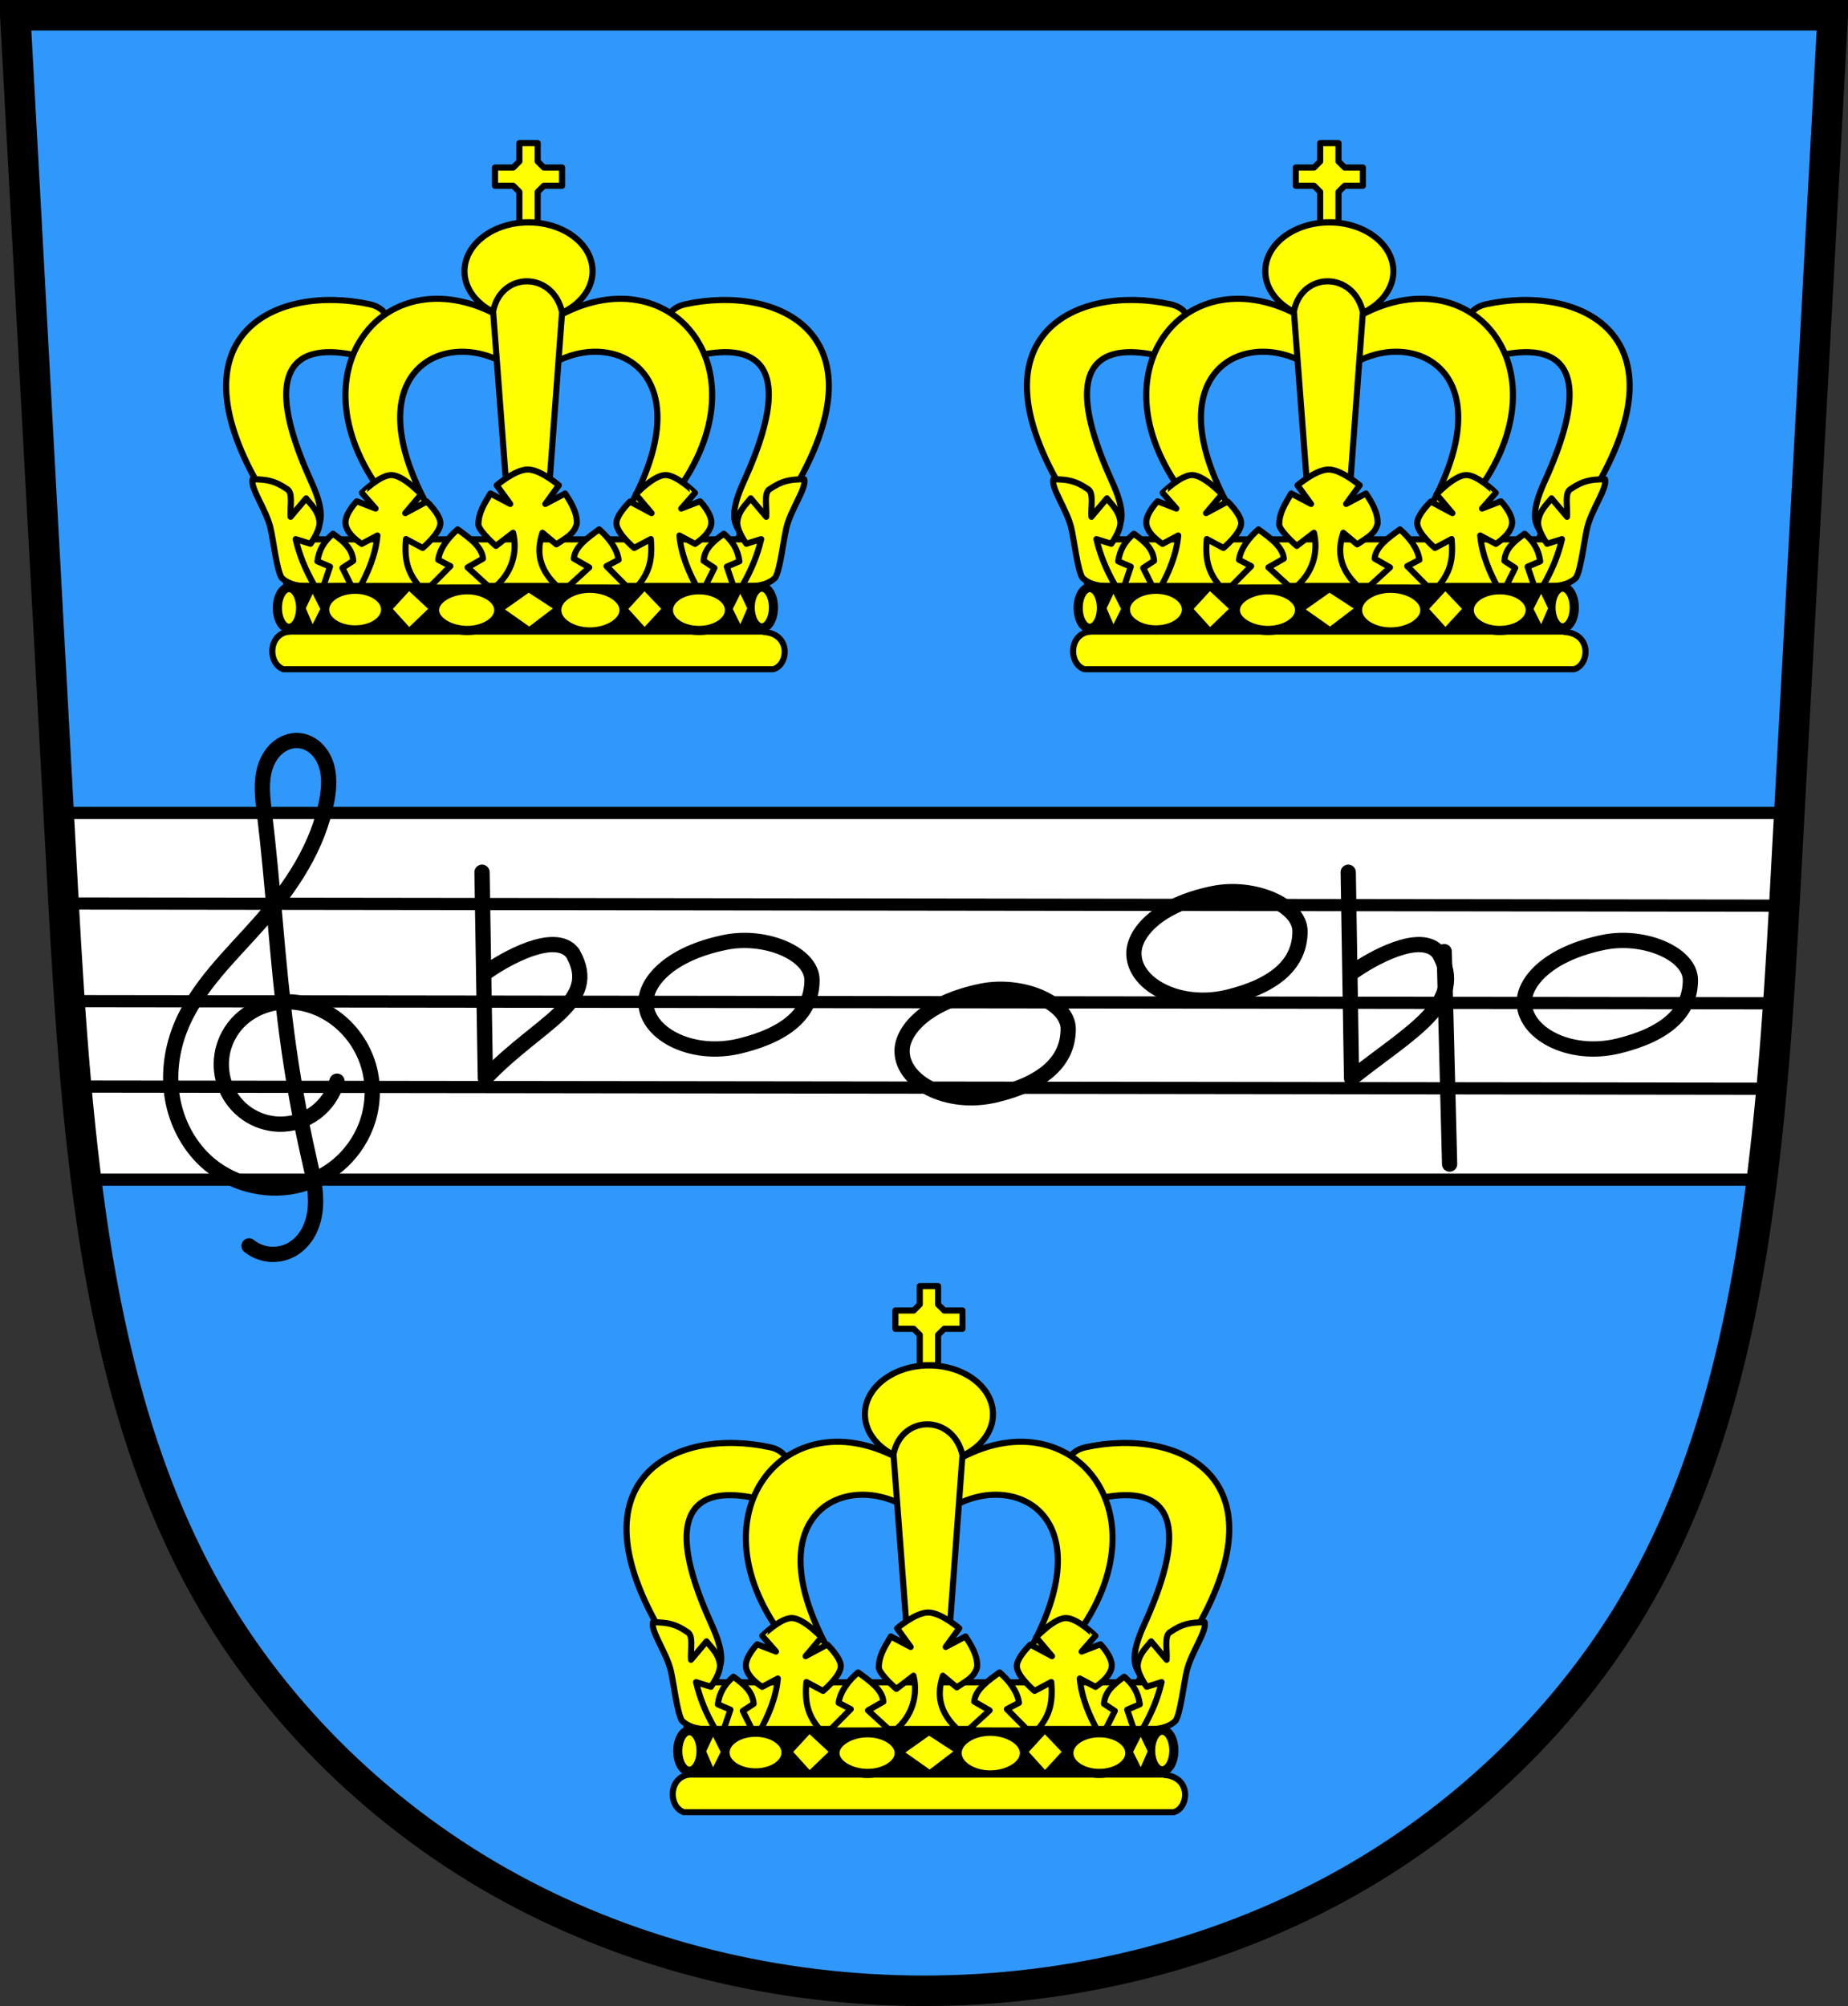
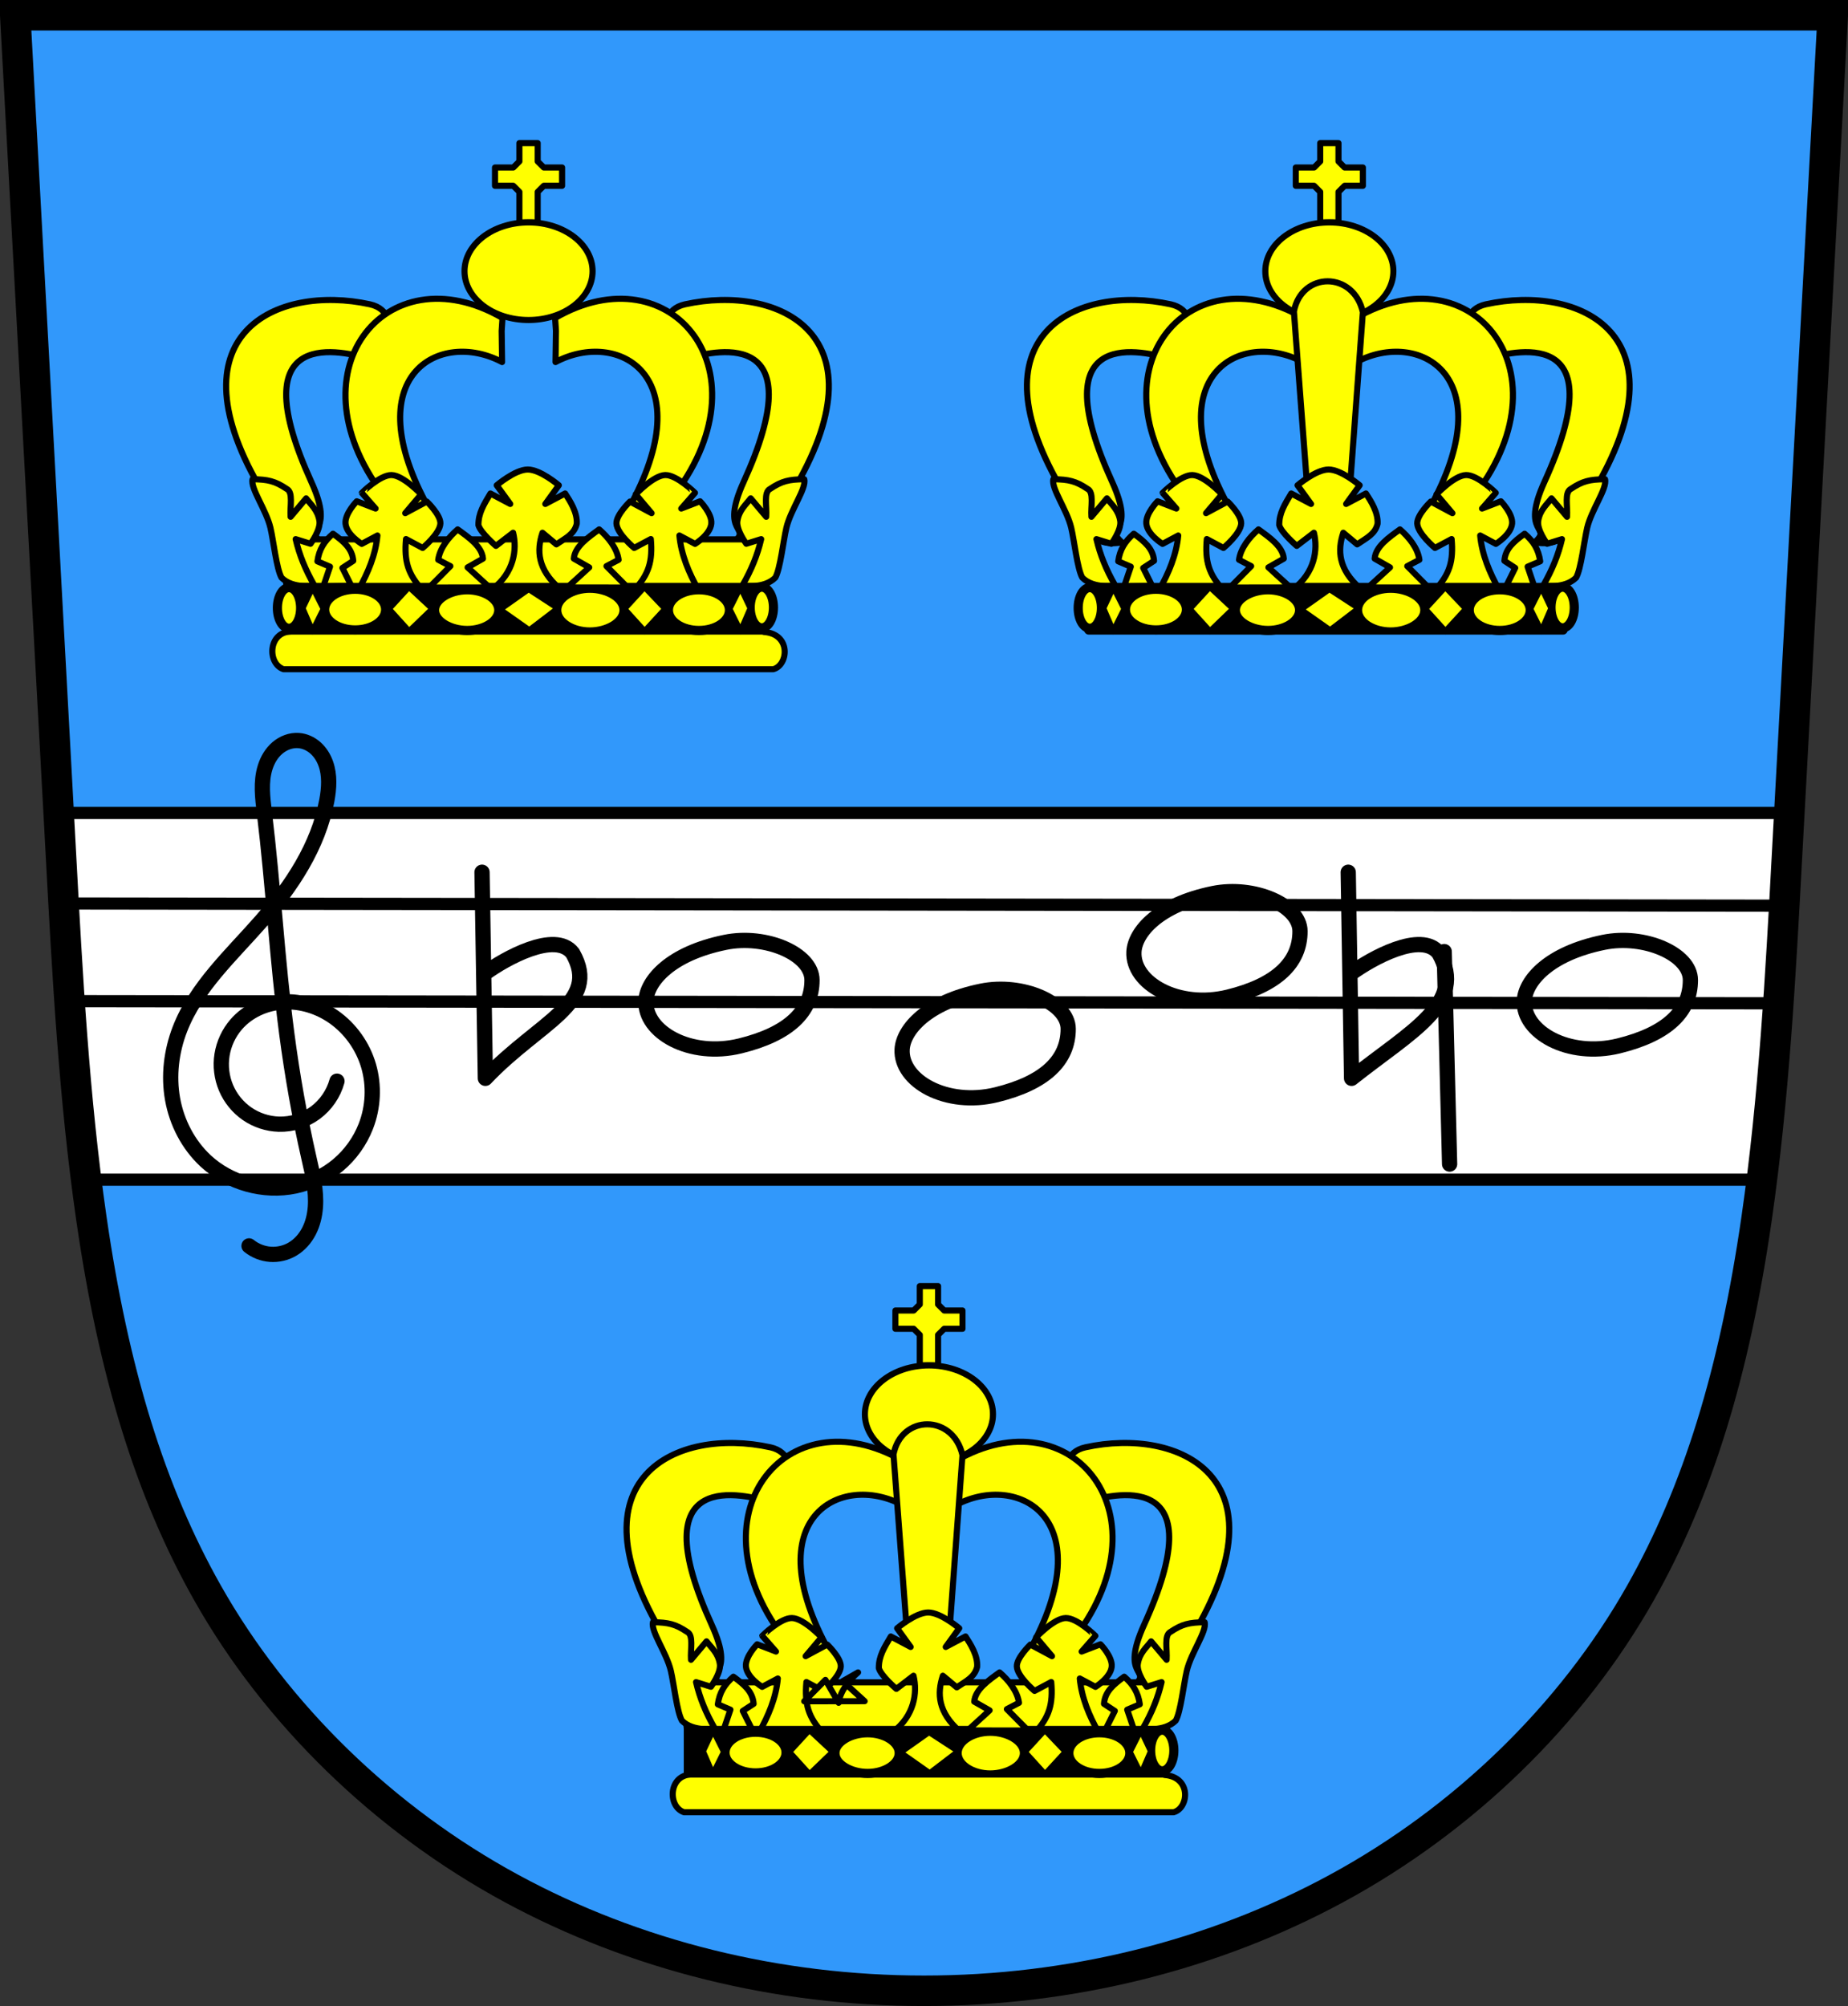
<svg xmlns="http://www.w3.org/2000/svg" xmlns:ns1="http://sodipodi.sourceforge.net/DTD/sodipodi-0.dtd" xmlns:ns2="http://www.inkscape.org/namespaces/inkscape" version="1.2" baseProfile="tiny" id="svg2" ns1:docname="Wapen-Dornheim-opx02.svg" ns2:version="0.48.2 r9819" x="0px" y="0px" width="300px" height="325.564px" viewBox="0 0 300 325.564" xml:space="preserve">
  <rect x="0" y="0" width="300" height="325.564" fill="#333333" stroke="none" />
  <defs>
    <ns2:path-effect id="path-effect3852" effect="spiro" is_visible="true" />
    <ns2:path-effect id="path-effect3831" effect="spiro" is_visible="true" />
    <ns2:path-effect id="path-effect3827" effect="spiro" is_visible="true" />
    <ns2:path-effect id="path-effect3823" effect="spiro" is_visible="true" />
    <ns2:path-effect id="path-effect3020" effect="spiro" is_visible="true" />
  </defs>
  <ns1:namedview id="namedview4" guidetolerance="10" gridtolerance="10" objecttolerance="10" borderopacity="1" bordercolor="#666666" pagecolor="#ffffff" fit-margin-bottom="0" fit-margin-right="0" ns2:guide-bbox="true" ns2:snap-global="false" ns2:current-layer="layer6" ns2:window-y="0" ns2:window-x="4" ns2:window-height="969" ns2:window-width="1652" ns2:pageshadow="2" ns2:pageopacity="0" ns2:window-maximized="0" fit-margin-left="0" fit-margin-top="0" showguides="true" ns2:cy="165.51434" ns2:cx="104.18526" ns2:zoom="2.8284271" showgrid="false">
    <ns2:grid id="grid4110" type="xygrid" enabled="true" visible="true" snapvisiblegridlinesonly="true" empspacing="5">
		</ns2:grid>
  </ns1:namedview>
  <g id="layer3" transform="translate(-0.175,-2.368)" ns2:groupmode="layer" ns2:label="Blau">
    <path id="path3784" ns2:connector-curvature="0" fill="#3198FB" d="M3.468,5.577l10.459,190.284   c7.978,77.152,58.943,127.435,134.119,129.354v0.03c1.36-0.037,2.697-0.019,3.961,0v-0.03   c75.176-1.919,126.172-52.201,134.149-129.354L296.585,5.577C198.88,5.577,101.173,5.577,3.468,5.577z" />
  </g>
  <g id="layer4" transform="translate(-0.175,-2.368)" ns2:groupmode="layer" ns2:label="Balken silber">
    <path id="rect3809" ns1:nodetypes="ccccc" ns2:connector-curvature="0" fill="#FFFFFF" stroke="#000000" stroke-width="1.98" d="   M10.492,134.31l3.868,59.509h271.436l4.748-59.509H10.492z" />
  </g>
  <g id="layer5" transform="translate(-0.175,-2.368)" ns2:groupmode="layer" ns2:label="Linien">
    <path id="path3821" ns2:original-d="m 10.855124,149.00193 277.388126,0.35011" ns2:path-effect="#path-effect3823" ns1:nodetypes="cc" ns2:connector-curvature="0" fill="none" stroke="#000000" stroke-width="1.98" d="   M10.855,149.001l277.388,0.351" />
    <path id="path3825" ns2:original-d="m 12.855124,164.84612 275.388126,0.35011" ns2:path-effect="#path-effect3827" ns1:nodetypes="cc" ns2:connector-curvature="0" fill="none" stroke="#000000" stroke-width="1.98" d="   M12.855,164.846l275.388,0.35" />
-     <path id="path3829" ns2:original-d="M 12.855124,178.70978 286.24325,179.0599" ns2:path-effect="#path-effect3831" ns1:nodetypes="cc" ns2:connector-curvature="0" fill="none" stroke="#000000" stroke-width="1.98" d="   M12.855,178.709l273.388,0.351" />
  </g>
  <g id="layer2" transform="translate(-0.175,-2.368)" ns2:groupmode="layer" ns2:label="Rahmen">
    <path d="M150.175,327.933c-24.178,0-47.742-5.844-68.144-16.899c-21.07-11.417-38.937-28.787-50.311-48.91   c-9.402-16.634-15.492-36.242-19.167-61.707c-2.826-19.584-3.905-39.633-4.948-59.022l-0.272-5.036L0.037,2.369h300.277   l-7.566,138.975c-1.044,19.406-2.122,39.473-4.95,59.073c-3.676,25.466-9.766,45.074-19.167,61.707   c-11.373,20.123-29.24,37.492-50.311,48.91C197.916,322.089,174.353,327.933,150.175,327.933z M5.264,7.32l7.285,133.808   c1.038,19.28,2.11,39.217,4.905,58.582c3.583,24.838,9.486,43.896,18.577,59.979c10.922,19.324,28.096,36.013,48.359,46.992   c19.681,10.665,42.429,16.302,65.786,16.302c23.356,0,46.104-5.637,65.785-16.302c20.264-10.98,37.438-27.669,48.359-46.992   c9.09-16.082,14.992-35.141,18.577-59.979c2.796-19.381,3.869-39.335,4.906-58.632l0.27-4.989L295.085,7.32H5.264z" />
  </g>
  <g id="layer6" transform="translate(-0.175,-2.368)" ns2:groupmode="layer" ns2:label="Noten">
    <path id="path3850" ns2:original-d="m 40.602436,204.56673 c 0.828262,3.15386 5.31756,2.13963 7.036222,0.53378 3.088732,-2.88599 4.453532,-7.67599 2.689195,-14.78237 -1.166849,-4.69984 -2.465445,-13.46039 -3.600375,-20.20751 -2.153186,-12.80061 -2.385927,-23.39955 -3.628844,-35.80167 -0.669814,-6.68356 1.213259,-11.75715 5.545432,-11.75407 3.590075,0.003 5.383157,3.19622 4.581599,9.74714 -0.597236,4.88106 -5.449043,13.55381 -10.65868,19.56605 -5.209637,6.01226 -10.695525,11.45233 -13.191467,17.53345 -2.977214,7.25369 -0.767827,16.99695 4.185912,21.38325 10.846573,9.60411 23.117794,2.20778 26.004838,-5.6392 1.181886,-3.21236 2.389142,-10.05079 -5.219214,-17.73134 -5.416365,-5.46776 -13.656543,-2.06416 -15.843764,1.22493 -3.618447,5.44133 -3.376017,15.42044 6.938394,16.17742 4.08982,0.30015 8.73855,-2.65384 9.434598,-6.98177" ns2:path-effect="#path-effect3852" ns1:nodetypes="cssssassssssssc" ns2:connector-curvature="0" fill="none" stroke="#000000" stroke-width="2.476" stroke-linecap="round" d="   M40.603,204.567c0.972,0.787,2.188,1.27,3.435,1.364c1.248,0.095,2.521-0.199,3.602-0.831c1.162-0.679,2.083-1.733,2.698-2.931   c0.615-1.197,0.933-2.533,1.033-3.876c0.201-2.685-0.447-5.35-1.042-7.976c-1.512-6.675-2.709-13.421-3.6-20.207   c-1.563-11.894-2.186-23.894-3.629-35.802c-0.3-2.478-0.628-5.046,0.125-7.426c0.376-1.189,1.031-2.309,1.978-3.121   c0.947-0.813,2.198-1.299,3.443-1.207c1.014,0.074,1.984,0.526,2.744,1.202c0.76,0.675,1.315,1.564,1.661,2.521   c0.691,1.912,0.549,4.025,0.177,6.024c-1.376,7.391-5.702,13.913-10.659,19.565c-4.851,5.533-10.534,10.672-13.191,17.534   c-1.392,3.596-1.867,7.567-1.185,11.362c0.682,3.796,2.545,7.397,5.371,10.021c3.828,3.554,9.41,5.145,14.521,4.063   c2.555-0.541,4.974-1.716,6.972-3.398c1.997-1.683,3.567-3.87,4.513-6.304c1.201-3.095,1.373-6.585,0.447-9.772   c-0.926-3.188-2.95-6.052-5.667-7.959c-2.377-1.67-5.296-2.604-8.196-2.439c-2.899,0.164-5.752,1.463-7.647,3.664   c-1.194,1.387-1.997,3.108-2.286,4.916c-0.289,1.807-0.062,3.694,0.653,5.379c0.715,1.686,1.916,3.161,3.424,4.199   c1.508,1.037,3.318,1.631,5.147,1.684c2.107,0.06,4.229-0.606,5.924-1.86c1.695-1.255,2.952-3.089,3.511-5.122" />
    <path id="path3882" ns1:nodetypes="cccc" ns2:connector-curvature="0" fill="none" stroke="#000000" stroke-width="2.476" stroke-linecap="round" stroke-linejoin="round" d="   M78.426,143.925l0.543,33.448c8.706-9.201,18.785-12.216,14.178-20.309c-2.832-3.739-11.113,0.97-14.166,3.201" />
    <path id="path3890" ns1:nodetypes="sssss" ns2:connector-curvature="0" fill="none" stroke="#000000" stroke-width="2.476" stroke-linecap="round" stroke-linejoin="round" d="   M131.993,161.431c0,5.124-3.803,8.753-11.641,10.678c-8.121,1.996-15.597-2.235-15.317-7.352c0.175-3.199,3.96-7.636,12.867-9.453   C124.489,153.959,131.993,157.182,131.993,161.431L131.993,161.431z" />
    <path id="path3893" ns1:nodetypes="sssss" ns2:connector-curvature="0" fill="none" stroke="#000000" stroke-width="2.476" stroke-linecap="round" stroke-linejoin="round" d="   M173.585,169.353c0,5.124-3.805,8.753-11.642,10.679c-8.122,1.995-15.598-2.236-15.317-7.353c0.175-3.198,3.96-7.636,12.866-9.453   C166.08,161.881,173.585,165.104,173.585,169.353L173.585,169.353z" />
    <path id="path3895" ns1:nodetypes="sssss" ns2:connector-curvature="0" fill="none" stroke="#000000" stroke-width="2.476" stroke-linecap="round" stroke-linejoin="round" d="   M211.214,153.508c0,5.124-3.803,8.753-11.641,10.679c-8.121,1.995-15.598-2.235-15.317-7.353c0.175-3.198,3.96-7.635,12.866-9.453   C203.71,146.038,211.214,149.26,211.214,153.508L211.214,153.508z" />
    <path id="path3897" ns1:nodetypes="cccc" ns2:connector-curvature="0" fill="none" stroke="#000000" stroke-width="2.476" stroke-linecap="round" stroke-linejoin="round" d="   M219.044,143.925l0.543,33.448c9.705-7.701,18.784-12.216,14.178-20.309c-2.832-3.739-11.113,0.97-14.166,3.201" />
    <path id="path3899" ns1:nodetypes="cc" ns2:connector-curvature="0" fill="none" stroke="#000000" stroke-width="2.476" stroke-linecap="round" d="   M235.501,191.29l-0.875-34.486" />
    <path id="path3901" ns1:nodetypes="sssss" ns2:connector-curvature="0" fill="none" stroke="#000000" stroke-width="2.476" stroke-linecap="round" stroke-linejoin="round" d="   M274.591,161.431c0,5.124-3.803,8.753-11.641,10.678c-8.121,1.996-15.598-2.235-15.318-7.352c0.176-3.199,3.961-7.636,12.867-9.453   C267.087,153.959,274.591,157.182,274.591,161.431L274.591,161.431z" />
  </g>
  <g id="layer1" transform="translate(-1.5449319e-4,-1.5449319e-4)" ns2:groupmode="layer" ns2:label="kronen">
    <g id="g5067-1" transform="matrix(0.99,0,0,0.99,-65.173,-184.675)">
      <g id="g4817-7">
        <path id="path4307-4" ns1:nodetypes="csccscc" ns2:connector-curvature="0" fill="#FFFF00" stroke="#000000" stroke-linecap="round" stroke-linejoin="round" d="     M129.745,240.166c0,0,0.047-3.016-3.245-3.738c-15.387-3.374-33.227,4.949-17.443,31.059c3.69,2.865,2.572,9.089,9.428,7.971     c-3.035-2.77,2.438-1.058-1.607-9.935c-11.239-24.667,3.426-21.957,9.63-20.129L129.745,240.166z" />
        <path id="path5065-0" ns1:nodetypes="csccscc" ns2:connector-curvature="0" fill="#FFFF00" stroke="#000000" stroke-linecap="round" stroke-linejoin="round" d="     M174.913,240.166c0,0-0.047-3.016,3.245-3.738c15.387-3.374,33.227,4.949,17.443,31.059c-3.69,2.865-2.572,9.089-9.428,7.971     c3.035-2.77-2.438-1.058,1.607-9.935c11.239-24.667-3.426-21.957-9.63-20.129L174.913,240.166z" />
        <path id="rect4221-9" ns1:nodetypes="ccccccccc" ns2:connector-curvature="0" fill="#FFFF00" stroke="#000000" stroke-linecap="round" stroke-linejoin="round" d="     M111.948,274.958h81l-1.539,8.196l-0.284,6.988c4.484,0.343,3.994,5.452,1.5,6.107h-80.293c-2.669-0.898-2.582-6.021,1.169-6.196     l-0.64-6.944L111.948,274.958z" />
        <path id="path5049-4" ns1:nodetypes="ccccccc" ns2:connector-curvature="0" fill="#FFFF00" stroke="#000000" stroke-linecap="round" stroke-linejoin="round" d="     M148.091,240.789l0.143-2.114c-19.11-11.106-35.489,9.055-18.906,29.812c1.207,1.371,2.448,1.912,5.239,1.851l1.615-0.43     c-12.168-21.869,1.786-29.452,11.981-24.013L148.091,240.789z" />
        <path id="rect4137-8" ns1:nodetypes="ccccaccccccscccac" ns2:connector-curvature="0" fill="#FFFF00" stroke="#000000" stroke-linecap="round" stroke-linejoin="round" d="     M130.031,264.417c1.931,0.036,4.854,3.163,4.854,3.163l-2.605,3.085l3.544-1.902c0,0,2.273,2.18,2.222,3.586     c-0.06,1.652-2.909,4.016-2.909,4.016l-2.731-1.457c-0.322,3.631,0.319,5.8,2.725,8.362l-10.485-0.115     c1.529-2.705,2.781-5.677,3.075-8.827l-2.571,1.372c0,0-2.483-1.504-2.66-3.318c-0.159-1.626,1.844-3.665,1.844-3.665     l3.085,1.191l-2.255-2.571C125.163,267.335,128.14,264.382,130.031,264.417L130.031,264.417z" />
        <path id="path4193-8" ns1:nodetypes="csccccscccc" ns2:connector-curvature="0" fill="#FFFF00" stroke="#000000" stroke-linecap="round" stroke-linejoin="round" d="     M107.248,265.105c-0.388,1.499,2.227,4.971,2.93,7.965c0.506,2.157,1.003,6.754,1.815,8.165c1.89,1.905,5.398,1.3,5.398,1.3     c-1.494-2.621-2.469-4.992-3.079-7.613l2.438,0.76c0,0,1.685-2.275,1.464-3.731c-0.267-1.763-1.371-2.651-2.183-3.713     l-2.547,3.022c-0.125-1.732,0.466-4.019-0.639-4.575C110.937,265.402,109.748,265.132,107.248,265.105z" />
        <path id="path4364-2" ns1:nodetypes="ccccccc" ns2:connector-curvature="0" fill="#FFFF00" stroke="#000000" stroke-linecap="round" stroke-linejoin="round" d="     M156.997,240.789l-0.143-2.114c19.11-11.106,35.489,9.055,18.906,29.812c-1.207,1.371-2.448,1.912-5.239,1.851l-1.615-0.43     c12.168-21.869-1.786-29.452-11.981-24.013L156.997,240.789z" />
        <path id="path4127-4" ns2:connector-curvature="0" fill="#FFFF00" stroke="#000000" stroke-linecap="round" stroke-linejoin="round" d="     M154,210h-2h-1v3l-1,1h-3V217h3l1,1v3v2h3v-5l1-1h3v-3.001h-2h-1l-1-1V210z" />
        <path id="path4129-5" ns1:ry="8" ns1:rx="10.5" ns1:cy="231" ns1:cx="152.5" ns1:type="arc" fill="#FFFF00" stroke="#000000" stroke-linecap="round" stroke-linejoin="round" d="     M163,231c0,4.418-4.701,8-10.5,8s-10.5-3.582-10.5-8c0-4.418,4.701-8,10.5-8S163,226.582,163,231z" />
-         <path id="path4106-5" ns1:nodetypes="sccccs" ns2:connector-curvature="0" fill="#FFFF00" stroke="#000000" stroke-linecap="round" stroke-linejoin="round" d="     M152.25,232.656c-2.483-0.011-4.933,1.659-5.562,4.938l2.469,32.625l6.437,0.125L158,237.719     C157.247,234.359,154.733,232.668,152.25,232.656z" />
        <path id="path4176-1" ns1:nodetypes="ccccccccccccccccc" ns2:connector-curvature="0" fill="#FFFF00" stroke="#000000" stroke-linecap="round" stroke-linejoin="round" d="     M147.281,266.094l2.219,3.062l-3.25-1.718c-1.085,1.827-1.982,3.205-1.969,5.187c0.336,1.241,2.875,3.406,2.875,3.406     l2.813-2.157c0.681,2.781,0.136,6.583-3.406,9.25l11-0.125c-3.598-3.145-3.742-6.207-2.781-9.125l2.281,1.906     c1.621-1.097,2.939-1.69,3.344-3.375c0.112-1.865-1.082-3.701-1.906-4.968l-3.25,1.719l2.218-3.063c0,0-3.017-2.584-5.094-2.584     C150.299,263.51,147.281,266.094,147.281,266.094L147.281,266.094z" />
        <path id="rect4324-1-7" ns1:nodetypes="cccccccc" ns2:connector-curvature="0" fill="#FFFF00" stroke="#000000" stroke-linecap="round" stroke-linejoin="round" d="     M117.883,278.562c0.261-1.938,1.118-3.294,2.553-4.527c1.784,1.293,3.167,2.454,3.318,4.446l-1.776,1.163l1.47,2.948     l-4.605,0.103l1.102-3.255L117.883,278.562z" />
        <path id="path4678-1" ns1:nodetypes="ccccaccccccscccac" ns2:connector-curvature="0" fill="#FFFF00" stroke="#000000" stroke-linecap="round" stroke-linejoin="round" d="     M174.927,264.417c-1.931,0.036-4.854,3.163-4.854,3.163l2.605,3.085l-3.544-1.902c0,0-2.273,2.18-2.222,3.586     c0.06,1.652,2.909,4.016,2.909,4.016l2.731-1.457c0.322,3.631-0.319,5.8-2.725,8.362l10.485-0.115     c-1.529-2.705-2.781-5.677-3.075-8.827l2.571,1.372c0,0,2.483-1.504,2.66-3.318c0.159-1.626-1.844-3.665-1.844-3.665     l-3.085,1.191l2.255-2.571C179.795,267.335,176.818,264.382,174.927,264.417L174.927,264.417z" />
        <path id="path4680-1" ns1:nodetypes="csccccscccc" ns2:connector-curvature="0" fill="#FFFF00" stroke="#000000" stroke-linecap="round" stroke-linejoin="round" d="     M197.71,265.105c0.388,1.499-2.227,4.971-2.93,7.965c-0.506,2.157-1.003,6.754-1.815,8.165c-1.89,1.905-5.398,1.3-5.398,1.3     c1.494-2.621,2.47-4.992,3.08-7.613l-2.438,0.76c0,0-1.684-2.275-1.464-3.731c0.267-1.763,1.371-2.651,2.183-3.713l2.547,3.022     c0.125-1.732-0.466-4.019,0.639-4.575C194.02,265.402,195.21,265.132,197.71,265.105z" />
-         <path id="path4682-5" ns1:nodetypes="cccccccc" ns2:connector-curvature="0" fill="#FFFF00" stroke="#000000" stroke-linecap="round" stroke-linejoin="round" d="     M187.075,278.562c-0.261-1.938-1.118-3.294-2.553-4.527c-1.784,1.293-3.167,2.454-3.318,4.446l1.776,1.163l-1.47,2.948     l4.605,0.103l-1.102-3.255L187.075,278.562z" />
        <path id="rect4445-2" ns2:connector-curvature="0" stroke="#000000" stroke-width="1.5" stroke-linecap="round" stroke-linejoin="round" d="     M113.049,282.849h77.775v6.975h-77.775V282.849z" />
        <path id="path4326-7" ns2:connector-curvature="0" fill="#FFFF00" stroke="#000000" stroke-width="1.5" stroke-linecap="round" stroke-linejoin="round" d="     M129.067,286.47c0,1.841-2.239,3.333-5,3.333c-2.761,0-5-1.492-5-3.333c0-1.841,2.239-3.333,5-3.333     C126.829,283.137,129.067,284.629,129.067,286.47z" />
        <path id="path4330-6" ns2:connector-curvature="0" fill="#FFFF00" stroke="#000000" stroke-width="1.5" stroke-linecap="round" stroke-linejoin="round" d="     M175.442,286.558c0,1.841,2.239,3.334,5,3.334c2.761,0,5-1.493,5-3.334c0-1.84-2.239-3.333-5-3.333     C177.681,283.224,175.442,284.717,175.442,286.558z" />
        <path id="path4332-1" ns1:nodetypes="sssss" ns2:connector-curvature="0" fill="#FFFF00" stroke="#000000" stroke-width="1.5" stroke-linecap="round" stroke-linejoin="round" d="     M147.624,286.558c0,1.841-2.417,3.334-5.179,3.334c-2.761,0-5.357-1.493-5.357-3.334c0-1.84,2.596-3.333,5.357-3.333     C145.207,283.224,147.624,284.717,147.624,286.558z" />
        <path id="path4495-4" ns2:connector-curvature="0" fill="#FFFF00" stroke="#000000" stroke-width="1.5" stroke-linecap="round" stroke-linejoin="round" d="     M115.129,286.204c0,1.841-0.854,3.333-1.906,3.333c-1.053,0-1.906-1.492-1.906-3.333c0-1.841,0.854-3.333,1.906-3.333     C114.276,282.871,115.129,284.363,115.129,286.204z" />
        <path id="path4497-2" ns2:connector-curvature="0" fill="#FFFF00" stroke="#000000" stroke-width="1.5" stroke-linecap="round" stroke-linejoin="round" d="     M192.661,286.132c0,1.84-0.854,3.333-1.906,3.333c-1.053,0-1.907-1.493-1.907-3.333c0-1.841,0.854-3.333,1.907-3.333     C191.808,282.798,192.661,284.29,192.661,286.132z" />
        <path id="path4636-3" ns1:nodetypes="cccccccc" ns2:connector-curvature="0" fill="#FFFF00" stroke="#000000" stroke-linecap="round" stroke-linejoin="round" d="     M137.691,278.311c0.261-1.938,1.752-3.75,3.187-4.984c1.784,1.293,3.999,2.801,4.151,4.793l-2.52,1.435l3.596,3.285l-9.902,0.015     l3.477-3.506L137.691,278.311z" />
        <path id="path4684-2" ns1:nodetypes="cccccccc" ns2:connector-curvature="0" fill="#FFFF00" stroke="#000000" stroke-linecap="round" stroke-linejoin="round" d="     M167.267,278.311c-0.261-1.938-1.752-3.75-3.187-4.984c-1.784,1.293-3.999,2.801-4.151,4.793l2.52,1.435l-3.596,3.285     l9.901,0.015l-3.477-3.506L167.267,278.311z" />
        <path id="rect4686-2" ns1:nodetypes="ccccc" ns2:connector-curvature="0" fill="#FFFF00" stroke="#000000" stroke-linecap="round" stroke-linejoin="round" d="     M129.574,286.362l3.319-3.618l3.871,3.598l-3.85,3.707L129.574,286.362z" />
        <path id="path4718-1" ns1:nodetypes="ccccc" ns2:connector-curvature="0" fill="#FFFF00" stroke="#000000" stroke-linecap="round" stroke-linejoin="round" d="     M168.193,286.362l3.319-3.618l3.429,3.598l-3.408,3.707L168.193,286.362z" />
        <path id="path4720-6" ns1:nodetypes="ccccc" ns2:connector-curvature="0" fill="#FFFF00" stroke="#000000" stroke-linecap="round" stroke-linejoin="round" d="     M185.428,286.362l1.817-3.618l1.661,3.51l-1.64,3.795L185.428,286.362z" />
        <path id="path4722-8" ns1:nodetypes="ccccc" ns2:connector-curvature="0" fill="#FFFF00" stroke="#000000" stroke-linecap="round" stroke-linejoin="round" d="     M118.907,286.362l-1.817-3.618l-1.661,3.51l1.64,3.795L118.907,286.362z" />
        <path id="path4724-5" ns1:nodetypes="ccccc" ns2:connector-curvature="0" fill="#FFFF00" stroke="#000000" stroke-linecap="round" stroke-linejoin="round" d="     M147.777,286.452l4.738-3.352l4.848,3.154l-4.738,3.615L147.777,286.452z" />
        <path id="path3879-7" ns1:nodetypes="sssss" ns2:connector-curvature="0" fill="#FFFF00" stroke="#000000" stroke-linecap="round" stroke-linejoin="round" d="     M157.374,286.558c0,1.841,2.417,3.334,5.178,3.334c2.762,0,5.357-1.493,5.357-3.334c0-1.84-2.596-3.333-5.357-3.333     C159.791,283.224,157.374,284.717,157.374,286.558z" />
      </g>
    </g>
    <g id="g3990" transform="matrix(0.99,0,0,0.99,64.827,-184.675)">
      <g id="g3992">
        <path id="path3994" ns1:nodetypes="csccscc" ns2:connector-curvature="0" fill="#FFFF00" stroke="#000000" stroke-linecap="round" stroke-linejoin="round" d="     M129.745,240.166c0,0,0.046-3.016-3.245-3.738c-15.387-3.374-33.227,4.949-17.443,31.059c3.689,2.865,2.572,9.089,9.428,7.971     c-3.035-2.77,2.438-1.058-1.606-9.935c-11.24-24.667,3.426-21.957,9.629-20.129L129.745,240.166z" />
        <path id="path3996" ns1:nodetypes="csccscc" ns2:connector-curvature="0" fill="#FFFF00" stroke="#000000" stroke-linecap="round" stroke-linejoin="round" d="     M174.913,240.166c0,0-0.047-3.016,3.244-3.738c15.386-3.374,33.227,4.949,17.443,31.059c-3.69,2.865-2.572,9.089-9.428,7.971     c3.035-2.77-2.438-1.058,1.607-9.935c11.238-24.667-3.426-21.957-9.631-20.129L174.913,240.166z" />
-         <path id="path3998" ns1:nodetypes="ccccccccc" ns2:connector-curvature="0" fill="#FFFF00" stroke="#000000" stroke-linecap="round" stroke-linejoin="round" d="     M111.949,274.958h81l-1.539,8.196l-0.284,6.988c4.484,0.343,3.994,5.452,1.5,6.107h-80.293c-2.67-0.898-2.582-6.021,1.169-6.196     l-0.639-6.944L111.949,274.958z" />
        <path id="path4000" ns1:nodetypes="ccccccc" ns2:connector-curvature="0" fill="#FFFF00" stroke="#000000" stroke-linecap="round" stroke-linejoin="round" d="     M148.091,240.789l0.143-2.114c-19.11-11.106-35.489,9.055-18.907,29.812c1.207,1.371,2.449,1.912,5.239,1.851l1.615-0.43     c-12.167-21.869,1.787-29.452,11.982-24.013L148.091,240.789z" />
        <path id="path4002" ns1:nodetypes="ccccaccccccscccac" ns2:connector-curvature="0" fill="#FFFF00" stroke="#000000" stroke-linecap="round" stroke-linejoin="round" d="     M130.031,264.417c1.931,0.036,4.854,3.163,4.854,3.163l-2.605,3.085l3.544-1.902c0,0,2.272,2.18,2.222,3.586     c-0.06,1.652-2.909,4.016-2.909,4.016l-2.731-1.457c-0.323,3.631,0.319,5.8,2.725,8.362l-10.485-0.115     c1.529-2.705,2.781-5.677,3.076-8.827l-2.572,1.372c0,0-2.483-1.504-2.66-3.318c-0.159-1.626,1.843-3.665,1.843-3.665     l3.085,1.191l-2.254-2.571C125.163,267.335,128.14,264.382,130.031,264.417L130.031,264.417z" />
        <path id="path4004" ns1:nodetypes="csccccscccc" ns2:connector-curvature="0" fill="#FFFF00" stroke="#000000" stroke-linecap="round" stroke-linejoin="round" d="     M107.248,265.105c-0.388,1.499,2.227,4.971,2.93,7.965c0.507,2.157,1.003,6.754,1.815,8.165c1.89,1.905,5.398,1.3,5.398,1.3     c-1.494-2.621-2.469-4.992-3.08-7.613l2.438,0.76c0,0,1.685-2.275,1.464-3.731c-0.267-1.763-1.371-2.651-2.183-3.713     l-2.546,3.022c-0.124-1.732,0.466-4.019-0.639-4.575C110.937,265.402,109.748,265.132,107.248,265.105z" />
        <path id="path4006" ns1:nodetypes="ccccccc" ns2:connector-curvature="0" fill="#FFFF00" stroke="#000000" stroke-linecap="round" stroke-linejoin="round" d="     M156.997,240.789l-0.142-2.114c19.11-11.106,35.488,9.055,18.906,29.812c-1.206,1.371-2.449,1.912-5.239,1.851l-1.615-0.43     c12.168-21.869-1.786-29.452-11.981-24.013L156.997,240.789z" />
        <path id="path4008" ns2:connector-curvature="0" fill="#FFFF00" stroke="#000000" stroke-linecap="round" stroke-linejoin="round" d="     M154,210h-2h-1v3l-1,1h-3V217h3l1,1v3v2h3v-5l1-1h3v-3.001h-2h-1l-1-1V210z" />
        <path id="path4010" ns1:ry="8" ns1:rx="10.5" ns1:cy="231" ns1:cx="152.5" ns1:type="arc" fill="#FFFF00" stroke="#000000" stroke-linecap="round" stroke-linejoin="round" d="     M163.001,231c0,4.418-4.702,8-10.501,8c-5.799,0-10.5-3.582-10.5-8c0-4.418,4.701-8,10.5-8     C158.299,223,163.001,226.582,163.001,231z" />
        <path id="path4012" ns1:nodetypes="sccccs" ns2:connector-curvature="0" fill="#FFFF00" stroke="#000000" stroke-linecap="round" stroke-linejoin="round" d="     M152.249,232.656c-2.482-0.011-4.933,1.659-5.562,4.938l2.469,32.625l6.437,0.125L158,237.719     C157.247,234.359,154.733,232.668,152.249,232.656z" />
        <path id="path4014" ns1:nodetypes="ccccccccccccccccc" ns2:connector-curvature="0" fill="#FFFF00" stroke="#000000" stroke-linecap="round" stroke-linejoin="round" d="     M147.281,266.094l2.219,3.062l-3.25-1.718c-1.085,1.827-1.981,3.205-1.968,5.187c0.336,1.241,2.876,3.406,2.876,3.406     l2.813-2.157c0.68,2.781,0.136,6.583-3.406,9.25l11-0.125c-3.599-3.145-3.743-6.207-2.781-9.125l2.28,1.906     c1.621-1.097,2.939-1.69,3.345-3.375c0.111-1.865-1.083-3.701-1.907-4.968l-3.249,1.719l2.218-3.063c0,0-3.017-2.584-5.093-2.584     C150.299,263.51,147.281,266.094,147.281,266.094L147.281,266.094z" />
        <path id="path4016" ns1:nodetypes="cccccccc" ns2:connector-curvature="0" fill="#FFFF00" stroke="#000000" stroke-linecap="round" stroke-linejoin="round" d="     M117.884,278.562c0.26-1.938,1.117-3.294,2.552-4.527c1.785,1.293,3.168,2.454,3.319,4.446l-1.776,1.163l1.47,2.948l-4.605,0.103     l1.101-3.255L117.884,278.562z" />
        <path id="path4018" ns1:nodetypes="ccccaccccccscccac" ns2:connector-curvature="0" fill="#FFFF00" stroke="#000000" stroke-linecap="round" stroke-linejoin="round" d="     M174.927,264.417c-1.931,0.036-4.854,3.163-4.854,3.163l2.605,3.085l-3.544-1.902c0,0-2.272,2.18-2.223,3.586     c0.06,1.652,2.909,4.016,2.909,4.016l2.732-1.457c0.322,3.631-0.32,5.8-2.726,8.362l10.485-0.115     c-1.529-2.705-2.781-5.677-3.075-8.827l2.572,1.372c0,0,2.482-1.504,2.659-3.318c0.159-1.626-1.843-3.665-1.843-3.665     l-3.085,1.191l2.255-2.571C179.795,267.335,176.819,264.382,174.927,264.417L174.927,264.417z" />
        <path id="path4020" ns1:nodetypes="csccccscccc" ns2:connector-curvature="0" fill="#FFFF00" stroke="#000000" stroke-linecap="round" stroke-linejoin="round" d="     M197.71,265.105c0.389,1.499-2.227,4.971-2.929,7.965c-0.507,2.157-1.004,6.754-1.816,8.165c-1.89,1.905-5.397,1.3-5.397,1.3     c1.493-2.621,2.469-4.992,3.079-7.613l-2.438,0.76c0,0-1.684-2.275-1.463-3.731c0.266-1.763,1.371-2.651,2.182-3.713l2.547,3.022     c0.124-1.732-0.467-4.019,0.639-4.575C194.02,265.402,195.211,265.132,197.71,265.105z" />
        <path id="path4022" ns1:nodetypes="cccccccc" ns2:connector-curvature="0" fill="#FFFF00" stroke="#000000" stroke-linecap="round" stroke-linejoin="round" d="     M187.075,278.562c-0.261-1.938-1.118-3.294-2.553-4.527c-1.784,1.293-3.167,2.454-3.318,4.446l1.775,1.163l-1.469,2.948     l4.605,0.103l-1.102-3.255L187.075,278.562z" />
        <path id="path4024" ns2:connector-curvature="0" stroke="#000000" stroke-width="1.5" stroke-linecap="round" stroke-linejoin="round" d="     M113.049,282.849h77.775v6.975h-77.775V282.849z" />
        <path id="path4026" ns2:connector-curvature="0" fill="#FFFF00" stroke="#000000" stroke-width="1.5" stroke-linecap="round" stroke-linejoin="round" d="     M129.067,286.47c0,1.841-2.239,3.333-5,3.333c-2.761,0-5-1.492-5-3.333c0-1.841,2.239-3.333,5-3.333     C126.828,283.137,129.067,284.629,129.067,286.47z" />
        <path id="path4028" ns2:connector-curvature="0" fill="#FFFF00" stroke="#000000" stroke-width="1.5" stroke-linecap="round" stroke-linejoin="round" d="     M175.442,286.558c0,1.841,2.239,3.334,5,3.334s5-1.493,5-3.334c0-1.84-2.239-3.333-5-3.333S175.442,284.717,175.442,286.558z" />
        <path id="path4030" ns1:nodetypes="sssss" ns2:connector-curvature="0" fill="#FFFF00" stroke="#000000" stroke-width="1.5" stroke-linecap="round" stroke-linejoin="round" d="     M147.624,286.558c0,1.841-2.418,3.334-5.179,3.334c-2.761,0-5.357-1.493-5.357-3.334c0-1.84,2.596-3.333,5.357-3.333     C145.206,283.224,147.624,284.717,147.624,286.558z" />
        <path id="path4032" ns2:connector-curvature="0" fill="#FFFF00" stroke="#000000" stroke-width="1.5" stroke-linecap="round" stroke-linejoin="round" d="     M115.129,286.204c0,1.841-0.853,3.333-1.906,3.333c-1.053,0-1.906-1.492-1.906-3.333c0-1.841,0.853-3.333,1.906-3.333     C114.276,282.871,115.129,284.363,115.129,286.204z" />
        <path id="path4034" ns2:connector-curvature="0" fill="#FFFF00" stroke="#000000" stroke-width="1.5" stroke-linecap="round" stroke-linejoin="round" d="     M192.661,286.132c0,1.84-0.853,3.333-1.905,3.333c-1.053,0-1.907-1.493-1.907-3.333c0-1.841,0.854-3.333,1.907-3.333     C191.807,282.798,192.661,284.29,192.661,286.132z" />
        <path id="path4036" ns1:nodetypes="cccccccc" ns2:connector-curvature="0" fill="#FFFF00" stroke="#000000" stroke-linecap="round" stroke-linejoin="round" d="     M137.692,278.311c0.26-1.938,1.751-3.75,3.186-4.984c1.784,1.293,3.999,2.801,4.151,4.793l-2.52,1.435l3.596,3.285l-9.902,0.015     l3.477-3.506L137.692,278.311z" />
        <path id="path4038" ns1:nodetypes="cccccccc" ns2:connector-curvature="0" fill="#FFFF00" stroke="#000000" stroke-linecap="round" stroke-linejoin="round" d="     M167.267,278.311c-0.261-1.938-1.751-3.75-3.187-4.984c-1.783,1.293-3.999,2.801-4.15,4.793l2.519,1.435l-3.596,3.285     l9.901,0.015l-3.476-3.506L167.267,278.311z" />
        <path id="path4040" ns1:nodetypes="ccccc" ns2:connector-curvature="0" fill="#FFFF00" stroke="#000000" stroke-linecap="round" stroke-linejoin="round" d="     M129.574,286.362l3.319-3.618l3.872,3.598l-3.85,3.707L129.574,286.362z" />
        <path id="path4042" ns1:nodetypes="ccccc" ns2:connector-curvature="0" fill="#FFFF00" stroke="#000000" stroke-linecap="round" stroke-linejoin="round" d="     M168.193,286.362l3.319-3.618l3.429,3.598l-3.408,3.707L168.193,286.362z" />
        <path id="path4044" ns1:nodetypes="ccccc" ns2:connector-curvature="0" fill="#FFFF00" stroke="#000000" stroke-linecap="round" stroke-linejoin="round" d="     M185.428,286.362l1.818-3.618l1.662,3.51l-1.641,3.795L185.428,286.362z" />
        <path id="path4046" ns1:nodetypes="ccccc" ns2:connector-curvature="0" fill="#FFFF00" stroke="#000000" stroke-linecap="round" stroke-linejoin="round" d="     M118.907,286.362l-1.818-3.618l-1.662,3.51l1.641,3.795L118.907,286.362z" />
        <path id="path4048" ns1:nodetypes="ccccc" ns2:connector-curvature="0" fill="#FFFF00" stroke="#000000" stroke-linecap="round" stroke-linejoin="round" d="     M147.776,286.452l4.738-3.352l4.848,3.154l-4.738,3.615L147.776,286.452z" />
        <path id="path4050" ns1:nodetypes="sssss" ns2:connector-curvature="0" fill="#FFFF00" stroke="#000000" stroke-linecap="round" stroke-linejoin="round" d="     M157.374,286.558c0,1.841,2.418,3.334,5.179,3.334s5.357-1.493,5.357-3.334c0-1.84-2.596-3.333-5.357-3.333     S157.374,284.717,157.374,286.558z" />
      </g>
    </g>
    <g id="g5067-6" transform="matrix(0.99,0,0,0.99,-0.173,0.825)">
      <g id="g4817-1">
        <path id="path4307-8" ns1:nodetypes="csccscc" ns2:connector-curvature="0" fill="#FFFF00" stroke="#000000" stroke-linecap="round" stroke-linejoin="round" d="     M129.745,240.166c0,0,0.047-3.016-3.245-3.738c-15.387-3.374-33.227,4.949-17.443,31.059c3.69,2.865,2.572,9.089,9.428,7.971     c-3.035-2.77,2.438-1.058-1.607-9.935c-11.239-24.667,3.426-21.957,9.63-20.129L129.745,240.166z" />
        <path id="path5065-9" ns1:nodetypes="csccscc" ns2:connector-curvature="0" fill="#FFFF00" stroke="#000000" stroke-linecap="round" stroke-linejoin="round" d="     M174.913,240.166c0,0-0.047-3.016,3.244-3.738c15.386-3.374,33.227,4.949,17.443,31.059c-3.69,2.865-2.572,9.089-9.428,7.971     c3.035-2.77-2.438-1.058,1.607-9.935c11.238-24.667-3.426-21.957-9.631-20.129L174.913,240.166z" />
        <path id="rect4221-2" ns1:nodetypes="ccccccccc" ns2:connector-curvature="0" fill="#FFFF00" stroke="#000000" stroke-linecap="round" stroke-linejoin="round" d="     M111.948,274.958h81l-1.539,8.196l-0.284,6.988c4.484,0.343,3.994,5.452,1.5,6.107h-80.293c-2.669-0.898-2.582-6.021,1.169-6.196     l-0.64-6.944L111.948,274.958z" />
        <path id="path5049-7" ns1:nodetypes="ccccccc" ns2:connector-curvature="0" fill="#FFFF00" stroke="#000000" stroke-linecap="round" stroke-linejoin="round" d="     M148.091,240.789l0.143-2.114c-19.11-11.105-35.489,9.055-18.906,29.813c1.207,1.37,2.448,1.912,5.239,1.85l1.615-0.43     c-12.168-21.869,1.786-29.452,11.981-24.013L148.091,240.789z" />
        <path id="rect4137-9" ns1:nodetypes="ccccaccccccscccac" ns2:connector-curvature="0" fill="#FFFF00" stroke="#000000" stroke-linecap="round" stroke-linejoin="round" d="     M130.031,264.417c1.931,0.036,4.854,3.163,4.854,3.163l-2.605,3.085l3.544-1.902c0,0,2.273,2.18,2.222,3.586     c-0.06,1.652-2.909,4.016-2.909,4.016l-2.731-1.457c-0.322,3.631,0.319,5.8,2.725,8.362l-10.485-0.115     c1.529-2.705,2.781-5.677,3.075-8.827l-2.571,1.372c0,0-2.483-1.504-2.66-3.318c-0.159-1.626,1.844-3.665,1.844-3.665     l3.085,1.192l-2.255-2.572C125.163,267.335,128.14,264.383,130.031,264.417L130.031,264.417z" />
        <path id="path4193-5" ns1:nodetypes="csccccscccc" ns2:connector-curvature="0" fill="#FFFF00" stroke="#000000" stroke-linecap="round" stroke-linejoin="round" d="     M107.248,265.105c-0.388,1.499,2.227,4.971,2.93,7.965c0.506,2.157,1.003,6.754,1.815,8.165c1.89,1.905,5.398,1.3,5.398,1.3     c-1.494-2.621-2.469-4.992-3.079-7.613l2.438,0.76c0,0,1.685-2.275,1.464-3.731c-0.267-1.763-1.371-2.651-2.183-3.713     l-2.547,3.022c-0.125-1.731,0.466-4.019-0.639-4.575C110.937,265.402,109.748,265.132,107.248,265.105z" />
        <path id="path4364-4" ns1:nodetypes="ccccccc" ns2:connector-curvature="0" fill="#FFFF00" stroke="#000000" stroke-linecap="round" stroke-linejoin="round" d="     M156.997,240.789l-0.142-2.114c19.11-11.105,35.488,9.055,18.906,29.813c-1.206,1.37-2.449,1.912-5.239,1.85l-1.615-0.43     c12.168-21.869-1.786-29.452-11.981-24.013L156.997,240.789z" />
        <path id="path4127-3" ns2:connector-curvature="0" fill="#FFFF00" stroke="#000000" stroke-linecap="round" stroke-linejoin="round" d="     M154,210h-2h-1V213l-1,1h-3v3h3l1,1v3v2h3v-5l1-1h3v-3h-2h-1l-1-1V210z" />
        <path id="path4129-1" ns1:ry="8" ns1:rx="10.5" ns1:cy="231" ns1:cx="152.5" ns1:type="arc" fill="#FFFF00" stroke="#000000" stroke-linecap="round" stroke-linejoin="round" d="     M163.001,231c0,4.418-4.702,8-10.501,8c-5.799,0-10.5-3.582-10.5-8c0-4.418,4.701-8,10.5-8     C158.299,223,163.001,226.582,163.001,231z" />
        <path id="path4106-2" ns1:nodetypes="sccccs" ns2:connector-curvature="0" fill="#FFFF00" stroke="#000000" stroke-linecap="round" stroke-linejoin="round" d="     M152.249,232.657c-2.482-0.012-4.933,1.658-5.562,4.937l2.469,32.625l6.437,0.125L158,237.719     C157.247,234.359,154.733,232.668,152.249,232.657z" />
        <path id="path4176-3" ns1:nodetypes="ccccccccccccccccc" ns2:connector-curvature="0" fill="#FFFF00" stroke="#000000" stroke-linecap="round" stroke-linejoin="round" d="     M147.281,266.094l2.219,3.063l-3.25-1.719c-1.085,1.827-1.982,3.205-1.969,5.187c0.336,1.241,2.875,3.406,2.875,3.406     l2.813-2.157c0.681,2.781,0.136,6.583-3.406,9.25l11-0.125c-3.599-3.145-3.742-6.207-2.781-9.125l2.28,1.906     c1.621-1.096,2.939-1.69,3.345-3.375c0.111-1.864-1.083-3.701-1.907-4.968l-3.249,1.719l2.218-3.063c0,0-3.017-2.584-5.093-2.584     C150.299,263.51,147.281,266.094,147.281,266.094L147.281,266.094z" />
        <path id="rect4324-1-3" ns1:nodetypes="cccccccc" ns2:connector-curvature="0" fill="#FFFF00" stroke="#000000" stroke-linecap="round" stroke-linejoin="round" d="     M117.883,278.562c0.261-1.938,1.118-3.294,2.553-4.527c1.784,1.293,3.167,2.454,3.318,4.446l-1.776,1.163l1.47,2.948     l-4.605,0.103l1.102-3.255L117.883,278.562z" />
        <path id="path4678-4" ns1:nodetypes="ccccaccccccscccac" ns2:connector-curvature="0" fill="#FFFF00" stroke="#000000" stroke-linecap="round" stroke-linejoin="round" d="     M174.927,264.417c-1.931,0.036-4.854,3.163-4.854,3.163l2.605,3.085l-3.544-1.902c0,0-2.272,2.18-2.223,3.586     c0.06,1.652,2.909,4.016,2.909,4.016l2.732-1.457c0.322,3.631-0.32,5.8-2.726,8.362l10.485-0.115     c-1.529-2.705-2.781-5.677-3.075-8.827l2.572,1.372c0,0,2.482-1.504,2.659-3.318c0.159-1.626-1.843-3.665-1.843-3.665     l-3.085,1.192l2.255-2.572C179.795,267.335,176.819,264.383,174.927,264.417L174.927,264.417z" />
        <path id="path4680-11" ns1:nodetypes="csccccscccc" ns2:connector-curvature="0" fill="#FFFF00" stroke="#000000" stroke-linecap="round" stroke-linejoin="round" d="     M197.71,265.105c0.389,1.499-2.227,4.971-2.929,7.965c-0.507,2.157-1.004,6.754-1.816,8.165c-1.89,1.905-5.397,1.3-5.397,1.3     c1.493-2.621,2.469-4.992,3.079-7.613l-2.438,0.76c0,0-1.684-2.275-1.463-3.731c0.266-1.763,1.371-2.651,2.182-3.713l2.547,3.022     c0.124-1.731-0.467-4.019,0.639-4.575C194.02,265.402,195.211,265.132,197.71,265.105z" />
        <path id="path4682-3" ns1:nodetypes="cccccccc" ns2:connector-curvature="0" fill="#FFFF00" stroke="#000000" stroke-linecap="round" stroke-linejoin="round" d="     M187.075,278.562c-0.261-1.938-1.118-3.294-2.553-4.527c-1.784,1.293-3.167,2.454-3.318,4.446l1.775,1.163l-1.469,2.948     l4.605,0.103l-1.102-3.255L187.075,278.562z" />
        <path id="rect4445-8" ns2:connector-curvature="0" stroke="#000000" stroke-width="1.5" stroke-linecap="round" stroke-linejoin="round" d="     M113.049,282.849h77.775v6.975h-77.775V282.849z" />
        <path id="path4326-74" ns2:connector-curvature="0" fill="#FFFF00" stroke="#000000" stroke-width="1.5" stroke-linecap="round" stroke-linejoin="round" d="     M129.067,286.47c0,1.841-2.239,3.333-5,3.333c-2.761,0-5-1.492-5-3.333c0-1.841,2.239-3.333,5-3.333     C126.829,283.137,129.067,284.629,129.067,286.47z" />
        <path id="path4330-2" ns2:connector-curvature="0" fill="#FFFF00" stroke="#000000" stroke-width="1.5" stroke-linecap="round" stroke-linejoin="round" d="     M175.442,286.558c0,1.841,2.239,3.334,5,3.334c2.761,0,5-1.493,5-3.334c0-1.84-2.239-3.333-5-3.333     C177.681,283.224,175.442,284.717,175.442,286.558z" />
        <path id="path4332-7" ns1:nodetypes="sssss" ns2:connector-curvature="0" fill="#FFFF00" stroke="#000000" stroke-width="1.5" stroke-linecap="round" stroke-linejoin="round" d="     M147.624,286.558c0,1.841-2.417,3.334-5.179,3.334c-2.761,0-5.357-1.493-5.357-3.334c0-1.84,2.596-3.333,5.357-3.333     C145.207,283.224,147.624,284.717,147.624,286.558z" />
-         <path id="path4495-7" ns2:connector-curvature="0" fill="#FFFF00" stroke="#000000" stroke-width="1.5" stroke-linecap="round" stroke-linejoin="round" d="     M115.129,286.204c0,1.841-0.854,3.333-1.906,3.333c-1.053,0-1.906-1.492-1.906-3.333c0-1.841,0.854-3.333,1.906-3.333     C114.276,282.871,115.129,284.363,115.129,286.204z" />
        <path id="path4497-9" ns2:connector-curvature="0" fill="#FFFF00" stroke="#000000" stroke-width="1.5" stroke-linecap="round" stroke-linejoin="round" d="     M192.661,286.132c0,1.841-0.853,3.333-1.905,3.333c-1.053,0-1.907-1.492-1.907-3.333c0-1.841,0.854-3.333,1.907-3.333     C191.807,282.798,192.661,284.29,192.661,286.132z" />
-         <path id="path4636-31" ns1:nodetypes="cccccccc" ns2:connector-curvature="0" fill="#FFFF00" stroke="#000000" stroke-linecap="round" stroke-linejoin="round" d="     M137.691,278.311c0.261-1.938,1.752-3.75,3.187-4.984c1.784,1.293,3.999,2.801,4.151,4.793l-2.52,1.435l3.596,3.285l-9.902,0.015     l3.477-3.506L137.691,278.311z" />
+         <path id="path4636-31" ns1:nodetypes="cccccccc" ns2:connector-curvature="0" fill="#FFFF00" stroke="#000000" stroke-linecap="round" stroke-linejoin="round" d="     M137.691,278.311c0.261-1.938,1.752-3.75,3.187-4.984l-2.52,1.435l3.596,3.285l-9.902,0.015     l3.477-3.506L137.691,278.311z" />
        <path id="path4684-9" ns1:nodetypes="cccccccc" ns2:connector-curvature="0" fill="#FFFF00" stroke="#000000" stroke-linecap="round" stroke-linejoin="round" d="     M167.267,278.311c-0.261-1.938-1.751-3.75-3.187-4.984c-1.783,1.293-3.999,2.801-4.15,4.793l2.519,1.435l-3.596,3.285     l9.901,0.015l-3.476-3.506L167.267,278.311z" />
        <path id="rect4686-8" ns1:nodetypes="ccccc" ns2:connector-curvature="0" fill="#FFFF00" stroke="#000000" stroke-linecap="round" stroke-linejoin="round" d="     M129.574,286.362l3.319-3.618l3.871,3.598l-3.85,3.707L129.574,286.362z" />
        <path id="path4718-6" ns1:nodetypes="ccccc" ns2:connector-curvature="0" fill="#FFFF00" stroke="#000000" stroke-linecap="round" stroke-linejoin="round" d="     M168.193,286.362l3.319-3.618l3.429,3.598l-3.408,3.707L168.193,286.362z" />
        <path id="path4720-5" ns1:nodetypes="ccccc" ns2:connector-curvature="0" fill="#FFFF00" stroke="#000000" stroke-linecap="round" stroke-linejoin="round" d="     M185.428,286.362l1.818-3.618l1.662,3.51l-1.641,3.795L185.428,286.362z" />
        <path id="path4722-0" ns1:nodetypes="ccccc" ns2:connector-curvature="0" fill="#FFFF00" stroke="#000000" stroke-linecap="round" stroke-linejoin="round" d="     M118.907,286.362l-1.817-3.618l-1.661,3.51l1.64,3.795L118.907,286.362z" />
        <path id="path4724-2" ns1:nodetypes="ccccc" ns2:connector-curvature="0" fill="#FFFF00" stroke="#000000" stroke-linecap="round" stroke-linejoin="round" d="     M147.777,286.452l4.737-3.352l4.848,3.154l-4.738,3.615L147.777,286.452z" />
        <path id="path3879-8" ns1:nodetypes="sssss" ns2:connector-curvature="0" fill="#FFFF00" stroke="#000000" stroke-linecap="round" stroke-linejoin="round" d="     M157.374,286.558c0,1.841,2.418,3.334,5.179,3.334c2.761,0,5.357-1.493,5.357-3.334c0-1.84-2.596-3.333-5.357-3.333     C159.792,283.224,157.374,284.717,157.374,286.558z" />
      </g>
    </g>
  </g>
</svg>